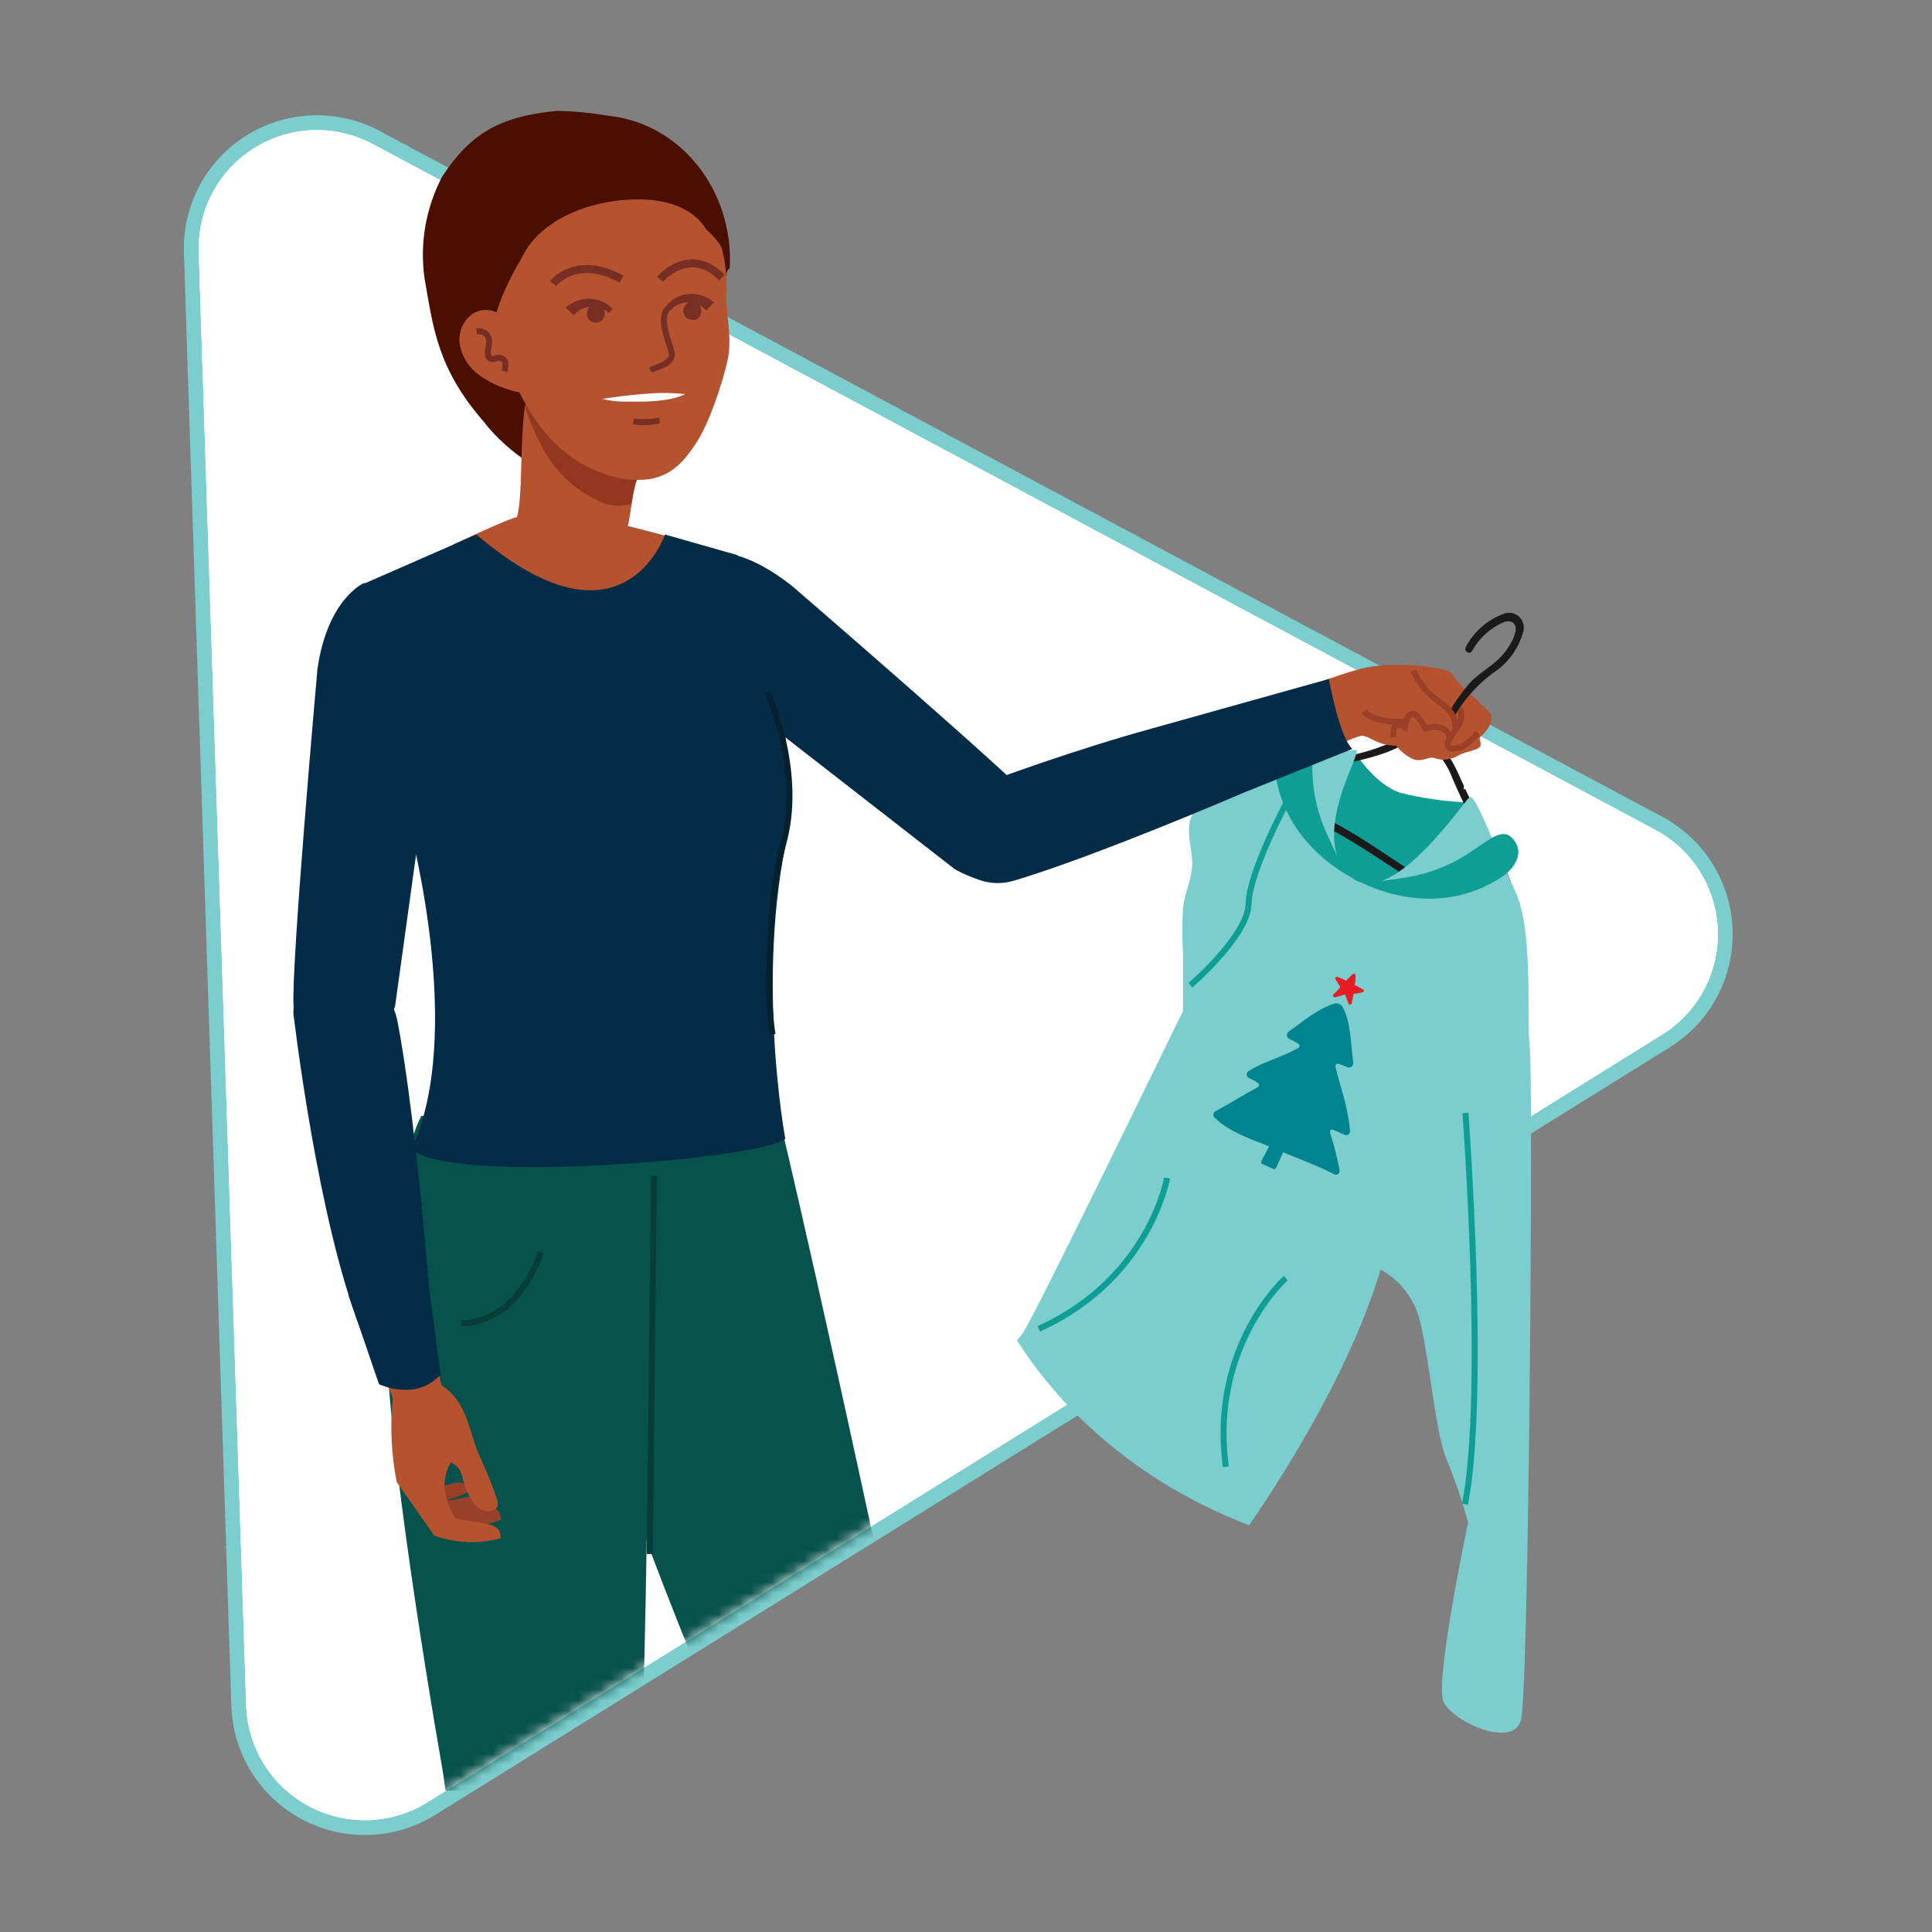
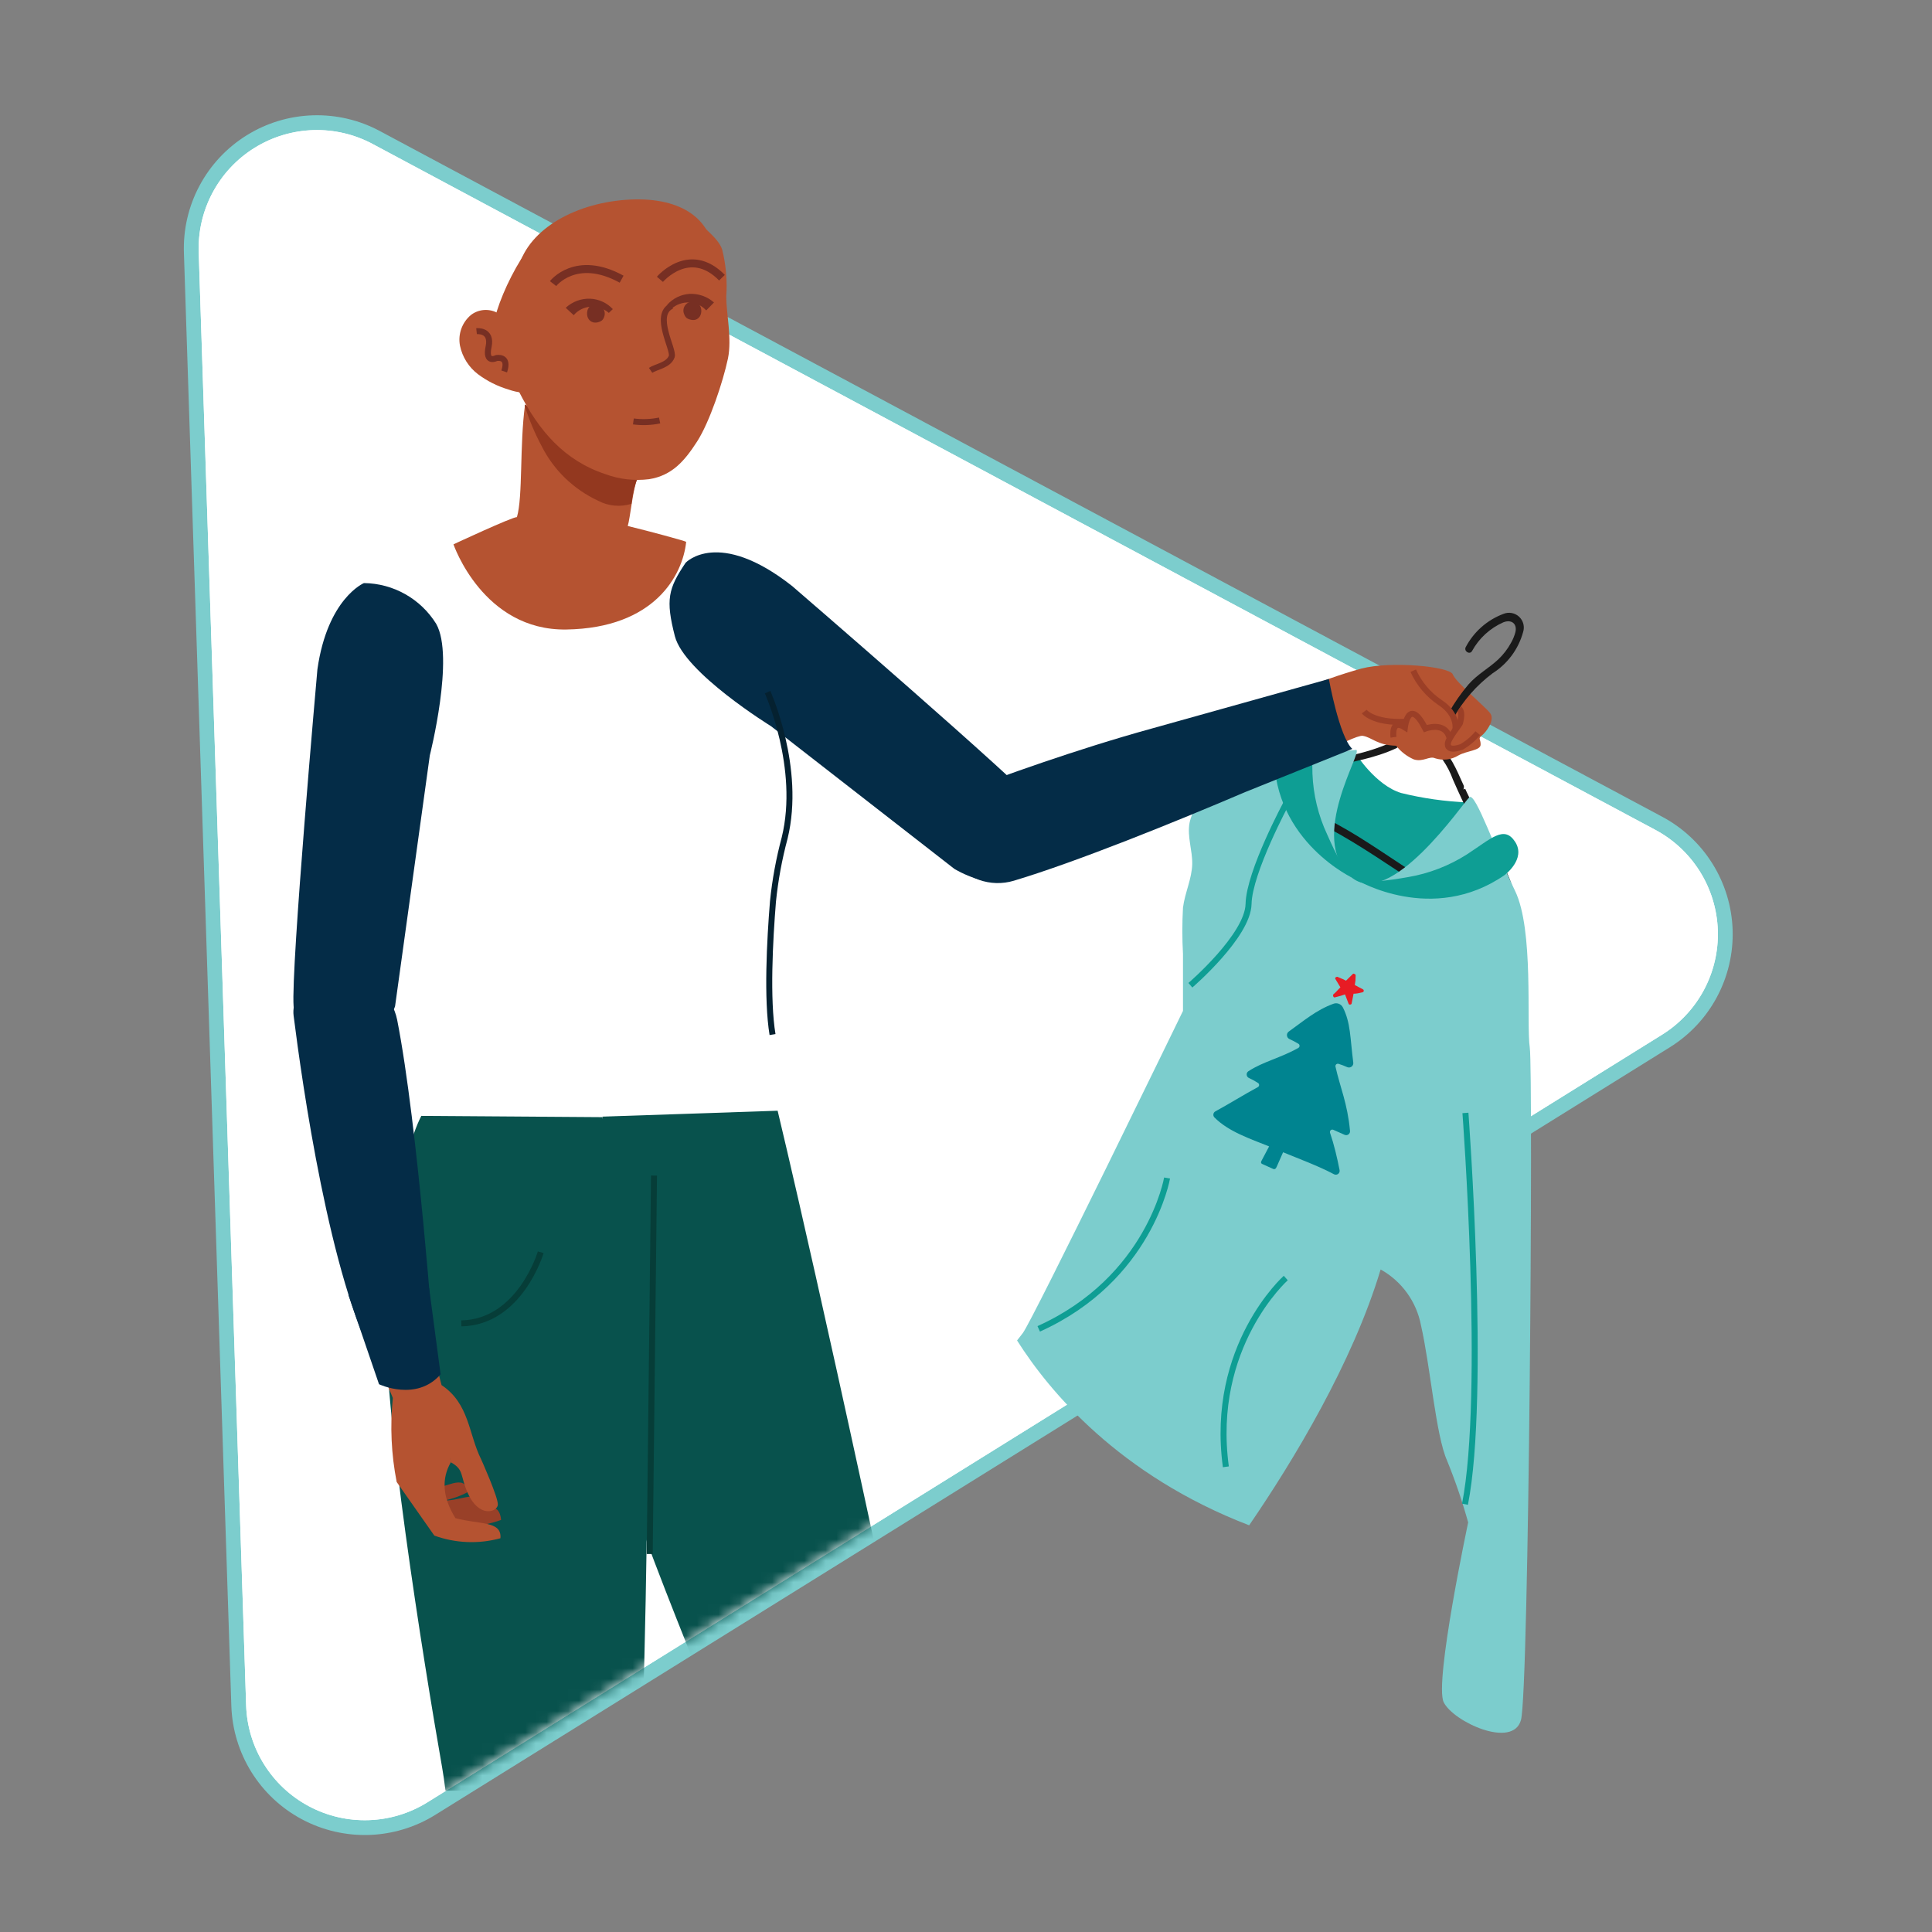
<svg xmlns="http://www.w3.org/2000/svg" xmlns:xlink="http://www.w3.org/1999/xlink" width="180px" height="180px" viewBox="0 0 180 180" version="1.1">
  <rect x="0" y="0" width="180" height="180" fill="#808080" stroke="none" />
  <title>order-your-custom-baseball-hats</title>
  <defs>
    <polygon id="path-1" points="179.971 0 179.971 179.971 0 179.971 0 0" />
    <path d="M21.393,155.995 L136.37,84.508 C139.742,82.435 141.743,78.713 141.614,74.757 C141.484,70.801 139.243,67.218 135.743,65.37 L16.343,1.524 C12.86,-0.361 8.633,-0.231 5.272,1.863 C1.91,3.957 -0.07,7.693 0.085,11.65 L4.501,146.963 C4.629,150.913 6.854,154.494 10.339,156.357 C13.824,158.22 18.038,158.082 21.393,155.995 Z" id="path-3" />
  </defs>
  <g id="Page-1" stroke="none" stroke-width="1" fill="none" fill-rule="evenodd">
    <g id="pf-landing-ugly-sweater-FR" transform="translate(-1016, -2005)">
      <g id="Group-3-Copy" transform="translate(160, 1919)">
        <g id="order-your-custom-baseball-hats" transform="translate(856, 86)">
          <mask id="mask-2" fill="white">
            <use xlink:href="#path-1" />
          </mask>
          <g id="Path" />
          <g id="customer-with-received-custom-hoodie" mask="url(#mask-2)">
            <g transform="translate(18, 10)">
              <path d="M11.172,1.433 C13.204,1.37 15.252,1.836 17.1,2.836 L17.1,2.836 L136.496,66.681 C138.356,67.663 139.881,69.106 140.959,70.828 C142.036,72.551 142.666,74.554 142.735,76.655 C142.803,78.757 142.306,80.797 141.344,82.586 C140.381,84.376 138.954,85.915 137.165,87.015 L137.165,87.015 L22.189,158.502 C20.406,159.61 18.396,160.201 16.368,160.268 C14.341,160.334 12.296,159.876 10.445,158.886 C8.594,157.897 7.077,156.451 6.006,154.728 C4.936,153.005 4.311,151.004 4.243,148.907 L4.243,148.907 L-0.173,13.598 C-0.255,11.496 0.229,9.452 1.181,7.656 C2.133,5.859 3.552,4.31 5.338,3.198 C7.124,2.085 9.14,1.495 11.172,1.433 Z" id="Path" stroke="#7CCDCD" stroke-width="1.38" fill="#FFFFFF" fill-rule="nonzero" />
              <path d="M122.568,70.736 C122.568,70.736 123.333,70.205 123.395,69.861 C123.395,69.861 125.255,65.28 120.488,63.11 C120.488,63.11 113.475,59.038 108.336,59.865 C103.197,60.692 122.568,70.736 122.568,70.736 Z" id="Path" stroke="none" fill="#7CCDCD" fill-rule="nonzero" />
              <g id="Group" stroke="none" stroke-width="1" fill="none" fill-rule="evenodd" transform="translate(0.431, 1.921)">
                <mask id="mask-4" fill="white">
                  <use xlink:href="#path-3" />
                </mask>
                <use id="Path" fill="#FFFFFF" fill-rule="nonzero" xlink:href="#path-3" />
                <path d="M67.914,154.789 L55.438,154.858 L54.949,154.858 L50.891,154.858 C48.391,148.224 45.167,140.501 42.542,133.592 C42.191,132.669 41.853,131.766 41.522,130.878 C40.248,127.552 39.172,124.155 38.298,120.703 C35.543,108.674 37.699,92.113 37.699,92.113 L54.019,91.562 C54.019,91.562 58.814,111.409 67.914,154.789 Z" id="Path" fill="#08524D" fill-rule="nonzero" mask="url(#mask-4)" />
                <path d="M41.908,122.218 C41.908,122.218 41.874,138.063 41.219,154.913 C34.468,154.913 28.13,154.913 23.074,154.913 C22.971,154.093 22.874,153.37 22.764,152.771 C21.014,142.809 17.142,118.581 17.59,110.645 C17.962,104.224 18.823,95.971 20.821,92.044 L20.821,92.044 L37.665,92.162 L37.665,92.162 L38.643,95.33 L41.908,122.218 Z" id="Path" fill="#08524D" fill-rule="nonzero" mask="url(#mask-4)" />
              </g>
              <path d="M45.88,42.429 C45.88,42.429 48.912,39.178 55.801,44.599 C55.801,44.599 77.019,62.889 79.264,65.583 C81.51,68.276 77.776,74.897 70.922,70.956 L53.83,57.654 C53.83,57.654 45.75,52.68 44.875,49.27 C44,45.86 44.255,44.84 45.88,42.429 Z" id="Path" stroke="none" fill="#042C47" fill-rule="nonzero" />
              <path d="M108.308,60.21 C108.308,60.21 110.154,63.158 112.538,63.881 C114.57,64.382 116.647,64.675 118.738,64.756 C118.738,64.756 117.429,71.983 113.482,73.223 C109.534,74.463 104.023,69.634 104.023,69.634 L108.308,60.21 Z" id="Path" stroke="none" fill="#0E9E94" fill-rule="nonzero" />
              <path d="M123.347,74.098 C123.157,73.325 122.915,72.565 122.623,71.824 C121.999,70.306 121.283,68.827 120.481,67.395 C119.627,65.81 118.814,64.219 118.091,62.572 C117.457,61.126 116.747,59.72 115.397,58.818 C115.266,58.725 115.084,58.756 114.991,58.887 C114.897,59.018 114.928,59.2 115.059,59.293 C116.106,60.188 116.901,61.339 117.367,62.634 C117.911,63.868 118.469,65.087 119.096,66.286 C120.474,68.848 121.983,71.383 122.665,74.229 C122.83,74.917 123.285,76.192 122.052,75.93 C121.332,75.703 120.639,75.398 119.985,75.021 C118.633,74.35 117.316,73.612 116.038,72.809 C113.537,71.259 111.133,69.558 108.618,67.987 C107.282,67.157 105.902,66.398 104.485,65.714 C103.024,65.025 101.426,64.481 100.386,63.186 C100.372,63.14 100.346,63.099 100.31,63.068 C100.186,62.951 100.069,62.82 99.952,62.696 L100.241,62.634 L102.081,62.242 L105.759,61.456 C107.909,60.995 110.092,60.644 112.097,59.707 C112.27,59.625 112.344,59.418 112.262,59.245 C112.181,59.072 111.974,58.998 111.801,59.08 C109.197,60.334 106.145,60.692 103.334,61.312 L101.157,61.78 C100.57,61.818 99.993,61.95 99.449,62.173 C98.863,62.552 99.346,63.062 99.752,63.385 C99.754,63.457 99.778,63.527 99.821,63.585 C100.756,64.639 101.94,65.442 103.266,65.92 C104.896,66.664 106.481,67.504 108.012,68.435 C110.954,70.219 113.751,72.245 116.706,74.001 C118.095,74.833 119.533,75.581 121.011,76.24 C121.797,76.585 123.312,77.28 123.595,75.958 C123.642,75.327 123.558,74.694 123.347,74.098 L123.347,74.098 Z" id="Path" stroke="none" fill="#1A1A1A" fill-rule="nonzero" />
              <path d="M124.525,87.6 C124.194,85.299 124.924,76.626 123.147,72.982 C121.37,69.337 119.468,63.799 118.903,64.274 C118.339,64.749 111.463,74.952 107.833,71.666 C103.796,68.015 109.045,59.955 108.35,59.865 C107.645,59.909 106.949,60.05 106.283,60.285 C104.871,60.623 103.472,60.974 102.067,61.36 C100.517,61.773 98.974,62.2 97.437,62.662 C96.779,62.826 96.13,63.029 95.495,63.268 C94.686,63.694 94.004,64.326 93.518,65.101 C93.181,65.565 92.946,66.096 92.829,66.658 C92.588,67.925 93.104,69.22 93.077,70.509 C93.042,71.886 92.388,73.188 92.216,74.566 C92.136,76 92.136,77.438 92.216,78.872 C92.216,80.642 92.216,82.413 92.216,84.183 C92.216,84.183 78.272,112.889 77.294,114.198 C77.191,114.329 77.012,114.557 76.757,114.887 C79.753,119.62 86.25,127.439 98.381,132.11 C102.515,126.075 108.026,116.954 110.63,108.274 C112.594,109.366 113.972,111.274 114.391,113.482 C115.28,117.395 115.769,123.726 116.823,126.089 C117.587,127.967 118.243,129.887 118.786,131.841 C118.786,131.841 115.611,146.776 116.506,148.595 C117.402,150.414 122.954,152.976 123.705,150.248 C124.456,147.52 124.856,89.901 124.525,87.6 Z" id="Path" stroke="none" fill="#7CCDCD" fill-rule="nonzero" />
              <g id="Christmas_cliparts_Outline_B-13" stroke="none" stroke-width="1" fill="none" fill-rule="evenodd" transform="translate(104.113, 89.877) rotate(26) translate(-104.113, -89.877) translate(97.613, 79.877)">
                <path d="M7.635,1.068 L7.62,1.022 C7.606,0.976 7.564,0.945 7.517,0.943 L6.64,0.914 C6.611,0.809 6.561,0.637 6.514,0.51 C6.471,0.396 6.322,0.078 6.315,0.063 C6.296,0.025 6.257,-0 6.214,-4.978499e-07 C6.09,-4.978499e-07 6.082,-4.978499e-07 6.049,0.033 C6.037,0.044 6.028,0.059 6.023,0.075 C6.013,0.102 5.812,0.671 5.729,0.909 C5.626,0.909 5.48,0.909 5.398,0.909 L5.324,0.914 C5.194,0.922 4.978,0.936 4.877,0.934 C4.845,0.934 4.815,0.947 4.793,0.97 C4.77,0.996 4.738,1.036 4.738,1.036 C4.718,1.061 4.71,1.094 4.716,1.126 C4.722,1.158 4.741,1.185 4.769,1.201 L5.529,1.694 C5.493,1.8 5.441,1.955 5.426,2.014 C5.375,2.202 5.31,2.386 5.232,2.565 C5.213,2.607 5.221,2.656 5.254,2.689 L5.319,2.756 C5.34,2.778 5.369,2.79 5.399,2.79 C5.407,2.791 5.414,2.791 5.422,2.79 C5.443,2.786 5.463,2.775 5.478,2.76 C5.57,2.686 5.846,2.449 5.908,2.388 L5.982,2.317 C6.045,2.255 6.137,2.168 6.206,2.1 L6.896,2.742 C6.933,2.776 6.99,2.781 7.032,2.754 C7.085,2.72 7.123,2.695 7.132,2.642 C7.136,2.626 7.136,2.609 7.132,2.593 C7.097,2.466 7.026,2.206 6.979,2.011 C6.979,2.011 6.932,1.826 6.892,1.695 C7.008,1.634 7.12,1.565 7.228,1.49 C7.348,1.402 7.588,1.198 7.601,1.192 C7.637,1.162 7.651,1.112 7.635,1.068 L7.635,1.068 Z M6.922,2.671 C6.923,2.677 6.925,2.682 6.928,2.687 C6.925,2.682 6.923,2.677 6.922,2.671 L6.922,2.671 Z" id="Shape" fill="#E71C24" fill-rule="nonzero" />
                <path d="M12.923,17.028 C12.2,16.075 11.44,15.141 10.6,14.294 C10.54,14.231 10.521,14.138 10.553,14.056 C10.585,13.975 10.662,13.92 10.75,13.915 C11.134,13.902 11.523,13.885 11.908,13.873 C12.036,13.868 12.151,13.796 12.211,13.684 C12.272,13.572 12.268,13.436 12.201,13.327 C10.847,11.103 9.618,10.115 8.356,8.536 C8.308,8.473 8.296,8.389 8.325,8.316 C8.355,8.242 8.421,8.19 8.499,8.178 C8.783,8.133 9.07,8.106 9.358,8.099 C9.505,8.094 9.637,8.011 9.704,7.881 C9.772,7.751 9.764,7.595 9.683,7.473 C8.382,5.494 7.851,4.26 6.564,3.279 C6.276,3.061 5.871,3.093 5.62,3.353 C4.428,4.587 3.839,5.988 3.012,7.509 C2.943,7.636 2.947,7.789 3.022,7.912 C3.097,8.035 3.232,8.109 3.376,8.106 C3.692,8.097 4.009,8.107 4.324,8.136 C4.401,8.145 4.468,8.193 4.5,8.264 C4.533,8.334 4.527,8.416 4.485,8.481 C3.432,10.024 2.087,11.076 1.253,12.478 C1.186,12.591 1.185,12.731 1.252,12.844 C1.318,12.957 1.441,13.025 1.572,13.021 C1.896,13.012 2.22,13.028 2.541,13.069 C2.619,13.079 2.685,13.129 2.717,13.2 C2.748,13.272 2.74,13.355 2.695,13.419 C1.885,14.54 0.942,16.049 0.126,17.188 C0.059,17.28 0.041,17.398 0.075,17.506 C0.11,17.615 0.194,17.7 0.302,17.736 C2.053,18.348 4.152,18.062 6.058,17.927 L6.009,19.417 C5.999,19.488 6.013,19.56 6.047,19.622 C6.094,19.669 6.161,19.69 6.227,19.678 L7.263,19.649 C7.34,19.657 7.418,19.63 7.473,19.575 C7.528,19.506 7.528,19.4 7.524,19.304 L7.466,17.848 C9.186,17.738 10.907,17.556 12.624,17.608 C12.765,17.615 12.896,17.539 12.96,17.414 C13.025,17.289 13.01,17.138 12.923,17.028 Z" id="Path" fill="#008490" fill-rule="nonzero" />
              </g>
              <path d="M103.024,54.347 C103.024,54.347 99.89,55.036 100.4,58.157 C100.909,61.277 101.908,62.001 101.908,62.001 C101.908,62.001 108.108,58.425 108.963,58.556 C109.817,58.687 110.285,59.431 112.076,59.479 C112.509,60.029 113.07,60.464 113.709,60.747 C114.57,61.036 115.183,60.402 115.693,60.644 C116.424,60.882 117.223,60.786 117.877,60.382 C118.649,59.948 119.909,59.927 119.944,59.404 C119.978,58.88 119.661,58.832 120.054,58.529 C120.447,58.225 121.308,57.089 120.846,56.462 C120.385,55.835 117.622,53.569 117.353,52.831 C117.085,52.094 111.601,51.571 108.846,52.287 C106.86,52.837 104.914,53.526 103.024,54.347 L103.024,54.347 Z" id="Path" stroke="none" fill="#B55331" fill-rule="nonzero" />
              <path d="M15.907,44.324 C15.907,44.324 12.517,45.743 11.573,52.356 C11.573,52.356 9.087,80.263 9.355,83.756 C9.624,87.249 17.622,87.249 18.807,83.756 L22.045,60.375 C22.045,60.375 24.38,51.171 22.637,48.119 C21.19,45.787 18.651,44.356 15.907,44.324 L15.907,44.324 Z" id="Path" stroke="none" fill="#042C47" fill-rule="nonzero" />
              <path d="M122.065,47.196 C120.557,47.763 119.309,48.863 118.559,50.289 C118.359,50.675 118.938,51.04 119.151,50.648 C119.801,49.464 120.823,48.527 122.059,47.982 C122.789,47.685 123.374,48.085 123.188,48.891 C123.1,49.228 122.968,49.552 122.796,49.855 C122.478,50.452 122.063,50.992 121.569,51.454 C120.688,52.273 119.634,52.831 118.814,53.768 C118.138,54.567 117.537,55.424 117.016,56.331 C117.16,56.512 117.291,56.703 117.409,56.903 L117.409,56.903 C118.323,55.267 119.572,53.842 121.073,52.721 C122.454,51.844 123.46,50.487 123.898,48.912 C124.072,48.399 123.93,47.833 123.535,47.463 C123.14,47.093 122.565,46.989 122.065,47.196 L122.065,47.196 Z" id="Path" stroke="none" fill="#1A1A1A" fill-rule="nonzero" />
              <path d="M21.962,128.672 C23.498,128.796 25.2,127.17 25.654,128.975 C24.181,129.775 22.497,130.1 20.832,129.905 L21.962,128.672 Z" id="Path" stroke="none" fill="#994028" fill-rule="nonzero" />
              <path d="M22.892,129.76 C24.842,130.091 26.846,128.314 27.232,130.663 C25.382,131.476 23.318,131.67 21.349,131.214 L22.892,129.76 Z" id="Path" stroke="none" fill="#994028" fill-rule="nonzero" />
              <path d="M23.953,130.56 C25.868,131.035 28.479,129.237 28.686,131.607 C26.636,132.348 24.409,132.451 22.3,131.903 L23.953,130.56 Z" id="Path" stroke="none" fill="#994028" fill-rule="nonzero" />
              <path d="M21.252,111.856 L23.14,119.048 L24.001,126.24 C23.133,127.756 23.209,129.471 24.428,131.441 C26.633,132.048 28.768,131.669 28.624,133.315 C26.594,133.87 24.443,133.784 22.465,133.067 L18.958,128.073 C18.452,125.496 18.331,122.859 18.6,120.247 L15.955,113.813 L21.252,111.856 Z" id="Path" stroke="none" fill="#B55331" fill-rule="nonzero" />
              <path d="M24.001,126.24 C25.262,126.929 24.848,127.473 25.579,129.106 C26.646,131.483 28.334,130.863 28.383,130.194 C28.431,129.526 26.832,125.972 26.832,125.972 C25.641,123.595 25.744,120.784 23.14,119.048 C22.231,120.812 23.422,123.512 24.001,126.24 Z" id="Path" stroke="none" fill="#B55331" fill-rule="nonzero" />
              <path d="M14.467,110.657 L17.312,118.965 C17.312,118.965 20.798,120.626 23.05,118.042 L21.983,110.017 L14.467,110.657 Z" id="Path" stroke="none" fill="#042C47" fill-rule="nonzero" />
              <path d="M108.157,71.866 C108.157,71.866 100.703,68.483 100.696,60.278 C100.696,60.278 100.772,57.778 102.666,57.709 C104.561,57.64 104.189,59.369 104.278,62.076 C104.351,64.044 104.82,65.977 105.656,67.76 C106.407,69.475 107.468,71.583 108.157,71.866 Z" id="Path" stroke="none" fill="#0E9E94" fill-rule="nonzero" />
              <path d="M107.991,59.776 C106.765,58.618 105.808,53.259 105.808,53.259 L89.336,57.867 L89.336,57.867 C82.178,59.838 75.028,62.448 71.638,63.737 C70.453,64.188 69.74,65.402 69.923,66.658 L70.254,68.931 C70.305,69.306 70.437,69.665 70.639,69.985 C71.922,71.874 74.282,72.711 76.467,72.052 C82.289,70.309 91.589,66.54 98.037,63.785 L98.037,63.785 L107.991,59.776 Z" id="Path" stroke="none" fill="#042C47" fill-rule="nonzero" />
              <path d="M118.566,62.304 L118.352,63.558 L119.682,62.869 C119.379,62.69 119.007,62.51 118.566,62.304 Z" id="Path" stroke="none" fill="#FFFFFF" fill-rule="nonzero" />
              <path d="M108.405,71.99 C108.405,71.99 115.431,76.192 122.183,71.528 C122.183,71.528 124.194,70.04 123.168,68.442 C122.141,66.844 120.936,68.132 118.662,69.606 C117.002,70.664 115.147,71.381 113.206,71.714 C111.346,72.045 109.004,72.334 108.405,71.99 Z" id="Path" stroke="none" fill="#0E9E94" fill-rule="nonzero" />
-               <path d="M49.745,15.287 C49.649,15.693 49.559,16.099 49.47,16.506 C48.609,20.247 47.623,24.029 45.874,27.466 C44.2,30.759 41.582,33.825 37.752,34.438 C35.613,34.791 33.418,34.382 31.551,33.281 C29.779,32.194 28.22,30.793 26.95,29.147 C22.678,24.187 22.341,20.336 21.556,15.955 C21.09,12.686 21.669,9.354 23.209,6.434 C25.785,2.542 28.41,0.84 33.956,0.324 C35.524,0.364 37.087,0.516 38.633,0.778 C45.419,1.467 50.393,7.75 49.986,15.025 C49.868,15.068 49.778,15.165 49.745,15.287 Z" id="Path" stroke="none" fill="#4A0F00" fill-rule="nonzero" />
              <path d="M24.249,40.714 C24.249,40.714 29.76,38.144 30.16,38.179 C30.725,36.277 30.401,31.483 30.918,27.694 L41.396,34.583 C40.989,35.368 40.707,38.31 40.486,39.005 C42.491,39.494 45.784,40.383 45.929,40.48 C45.612,43.586 42.987,48.519 34.769,48.65 C26.998,48.774 24.249,40.714 24.249,40.714 Z" id="Path" stroke="none" fill="#B55331" fill-rule="nonzero" />
              <path d="M37.731,36.656 C36.589,36.123 35.544,35.404 34.638,34.527 C33.759,33.673 33.028,32.679 32.475,31.586 C31.835,30.39 31.307,29.138 30.897,27.845 L30.897,27.694 L41.375,34.583 C41.093,35.341 40.91,36.133 40.831,36.939 C39.801,37.26 38.686,37.158 37.731,36.656 L37.731,36.656 Z" id="Path" stroke="none" fill="#93381F" fill-rule="nonzero" />
              <path d="M33.604,10.891 C35.4,10.146 37.261,9.569 39.164,9.169 C41.919,8.522 44.034,8.48 46.528,10.058 C47.127,10.967 48.919,12.083 49.284,13.254 C49.642,14.688 49.77,16.169 49.663,17.643 C49.663,19.2 50.207,21.556 49.821,23.402 C49.373,25.53 48.119,29.319 46.941,31.145 C45.763,32.971 44.606,34.3 42.477,34.645 C41.102,34.817 39.706,34.656 38.406,34.176 C34.576,32.909 32.206,30.139 30.373,26.529 C29.561,24.945 28.135,23.085 27.907,21.308 C27.632,19.2 30.897,12.097 33.604,10.891 Z" id="Path" stroke="none" fill="#B55331" fill-rule="nonzero" />
              <path d="M48.526,13.661 C48.168,9.955 44.799,8.15 39.825,8.659 C34.851,9.169 30.697,11.87 30.181,15.548 C29.664,19.227 35.175,21.748 40.149,21.266 C45.123,20.784 48.912,17.367 48.526,13.661 Z" id="Path" stroke="none" fill="#B55331" fill-rule="nonzero" />
              <path d="M29.264,20.577 C29.265,20.176 29.11,19.79 28.83,19.503 C28.025,18.738 26.785,18.665 25.896,19.33 C25.05,20.026 24.651,21.127 24.855,22.203 C25.074,23.263 25.668,24.207 26.529,24.862 C27.39,25.506 28.358,25.991 29.388,26.295 C29.811,26.446 30.251,26.543 30.697,26.584 L29.264,20.577 Z" id="Path" stroke="none" fill="#B55331" fill-rule="nonzero" />
-               <path d="M26.385,39.798 L16.051,44.324 C16.051,44.324 19.909,58.522 20.254,67.443 C20.254,67.443 25.317,86.518 20.35,96.99 L20.35,96.99 C22.906,100.386 52.563,98.113 55.167,96.115 C55.167,96.115 52.363,81.014 55.435,67.574 C55.435,67.574 56.565,60.086 53.114,50.751 L50.675,41.713 L43.958,39.798 C43.958,39.798 40.046,51.488 26.385,39.798 Z" id="Path" stroke="none" fill="#042C47" fill-rule="nonzero" />
              <path d="M11.126,81.744 C9.932,82.173 9.197,83.373 9.355,84.631 C10.147,90.914 12.751,109.259 17.05,117.009 C17.665,118.112 18.926,118.687 20.163,118.428 C21.399,118.169 22.323,117.136 22.444,115.879 C22.444,115.838 22.444,115.797 22.444,115.755 C22.444,115.714 20.942,94.861 19,85.003 C18.538,82.77 16.68,81.096 14.412,80.87 C14.035,80.834 13.656,80.886 13.303,81.021 L11.126,81.744 Z" id="Path" stroke="none" fill="#042C47" fill-rule="nonzero" />
              <path d="M32.378,106.669 C32.378,106.669 30.456,113.199 24.979,113.296" id="Path" stroke="#063D38" stroke-width="0.558" fill="none" />
              <line x1="42.932" y1="99.525" x2="42.532" y2="134.783" id="Path" stroke="#063D38" stroke-width="0.558" fill="none" />
              <path d="M53.513,54.485 C53.513,54.485 56.703,61.532 55.105,68.07 C54.584,70.01 54.22,71.989 54.016,73.987 C53.72,77.632 53.431,83.088 53.975,86.388" id="Path" stroke="#052130" stroke-width="0.558" fill="none" />
              <path d="M118.531,93.69 C118.531,93.69 120.502,119.93 118.49,130.146" id="Path" stroke="#0E9E94" stroke-width="0.558" fill="none" />
              <path d="M90.734,99.752 C90.734,99.752 89.122,109.142 78.775,113.806" id="Path" stroke="#0E9E94" stroke-width="0.558" fill="none" />
              <path d="M104.98,110.838 C104.98,110.838 103.368,120.228 93.021,124.892" id="Path-Copy" stroke="#0E9E94" stroke-width="0.558" fill="none" transform="translate(99.001, 117.865) scale(-1, 1) rotate(-58) translate(-99.001, -117.865) " />
              <path d="M101.867,64.791 C101.867,64.791 98.388,71.239 98.326,74.215 C98.264,77.191 92.905,81.793 92.905,81.793" id="Path" stroke="#0E9E94" stroke-width="0.558" fill="none" />
              <path d="M109.1,56.297 C109.1,56.297 109.906,57.371 112.889,57.254" id="Path" stroke="#9B3F27" stroke-width="0.558" fill="none" />
              <path d="M111.828,58.687 C111.828,58.687 111.574,56.923 112.889,57.764 C112.889,57.764 113.234,54.85 114.798,57.881 C114.798,57.881 116.603,57.192 117.03,58.687" id="Path" stroke="#9B3F27" stroke-width="0.558" fill="none" />
              <path d="M113.668,52.487 C114.207,53.687 115.071,54.713 116.162,55.449 C117.939,56.613 117.581,58.046 117.581,58.046" id="Path" stroke="#9B3F27" stroke-width="0.558" fill="none" />
              <path d="M117.953,56.042 C117.953,56.042 118.325,56.269 118.035,57.33 C118.104,57.378 117.05,58.604 116.906,59.183 C116.906,59.183 116.623,60.113 118.159,59.596 C118.74,59.261 119.255,58.825 119.682,58.308" id="Path" stroke="#9B3F27" stroke-width="0.558" fill="none" />
-               <path d="M38.096,27.163 L40.032,26.894 C40.672,26.819 41.313,26.757 41.954,26.702 C42.594,26.646 43.242,26.605 43.89,26.612 C44.543,26.612 45.196,26.648 45.846,26.722 C45.241,26.997 44.597,27.178 43.938,27.26 C43.294,27.351 42.645,27.403 41.995,27.418 C41.348,27.418 40.7,27.418 40.046,27.418 C39.388,27.405 38.734,27.319 38.096,27.163 L38.096,27.163 Z" id="Path" stroke="none" fill="#FFFFFF" fill-rule="nonzero" />
              <path d="M46.528,18.111 C46.24,18.1 45.967,18.241 45.808,18.481 C45.649,18.722 45.627,19.028 45.75,19.289 C45.795,19.418 45.87,19.534 45.97,19.627 C46.092,19.71 46.231,19.766 46.376,19.792 C46.513,19.823 46.654,19.823 46.79,19.792 C47.006,19.727 47.181,19.567 47.265,19.358 C47.351,19.15 47.365,18.92 47.306,18.704 C47.306,18.655 47.265,18.593 47.238,18.524 C47.11,18.267 46.835,18.116 46.549,18.146 L46.528,18.111 Z" id="Path" stroke="none" fill="#772F23" fill-rule="nonzero" />
              <path d="M37.483,18.387 C37.762,18.378 38.026,18.509 38.188,18.736 C38.35,18.963 38.388,19.256 38.289,19.516 C38.251,19.645 38.18,19.762 38.082,19.854 C37.961,19.941 37.822,20.002 37.676,20.033 C37.54,20.064 37.398,20.064 37.262,20.033 C37.045,19.973 36.866,19.819 36.773,19.613 C36.688,19.405 36.672,19.176 36.725,18.958 C36.725,18.91 36.759,18.848 36.787,18.779 C36.909,18.513 37.185,18.353 37.476,18.38 L37.483,18.387 Z" id="Path" stroke="none" fill="#772F23" fill-rule="nonzero" />
              <path d="M44.585,18.497 C42.815,19.324 44.806,22.548 44.585,23.216 C44.289,24.036 43.118,24.16 42.615,24.504" id="Path" stroke="#772F23" stroke-width="0.558" fill="none" />
              <path d="M44.158,18.4 C44.687,17.804 45.429,17.438 46.225,17.381 C47.065,17.336 47.889,17.623 48.519,18.18 L47.796,18.924 C47.397,18.478 46.836,18.21 46.239,18.18 C45.608,18.148 44.991,18.368 44.523,18.793 L44.158,18.4 Z" id="Path" stroke="none" fill="#772F23" fill-rule="nonzero" />
              <path d="M38.723,19.151 C38.242,18.74 37.618,18.534 36.987,18.58 C36.391,18.628 35.839,18.91 35.451,19.365 L34.707,18.676 C35.322,18.104 36.14,17.799 36.98,17.829 C37.786,17.86 38.546,18.21 39.095,18.8 L38.723,19.151 Z" id="Path" stroke="none" fill="#772F23" fill-rule="nonzero" />
              <path d="M41.01,29.264 C41.824,29.373 42.651,29.342 43.456,29.175" id="Path" stroke="#772F23" stroke-width="0.558" fill="none" />
              <path d="M33.529,16.423 C33.529,16.423 35.65,13.668 39.915,16.01" id="Path" stroke="#772F23" stroke-width="0.744" fill="none" />
              <path d="M43.483,16.024 C43.483,16.024 46.239,12.786 49.263,15.872" id="Path" stroke="#772F23" stroke-width="0.744" fill="none" />
              <path d="M26.398,20.853 C26.398,20.853 27.866,20.694 27.521,22.306 C27.177,23.918 28.245,23.36 28.245,23.36 C28.245,23.36 29.485,23.099 28.975,24.607" id="Path" stroke="#772F23" stroke-width="0.558" fill="none" />
            </g>
          </g>
        </g>
      </g>
    </g>
  </g>
</svg>